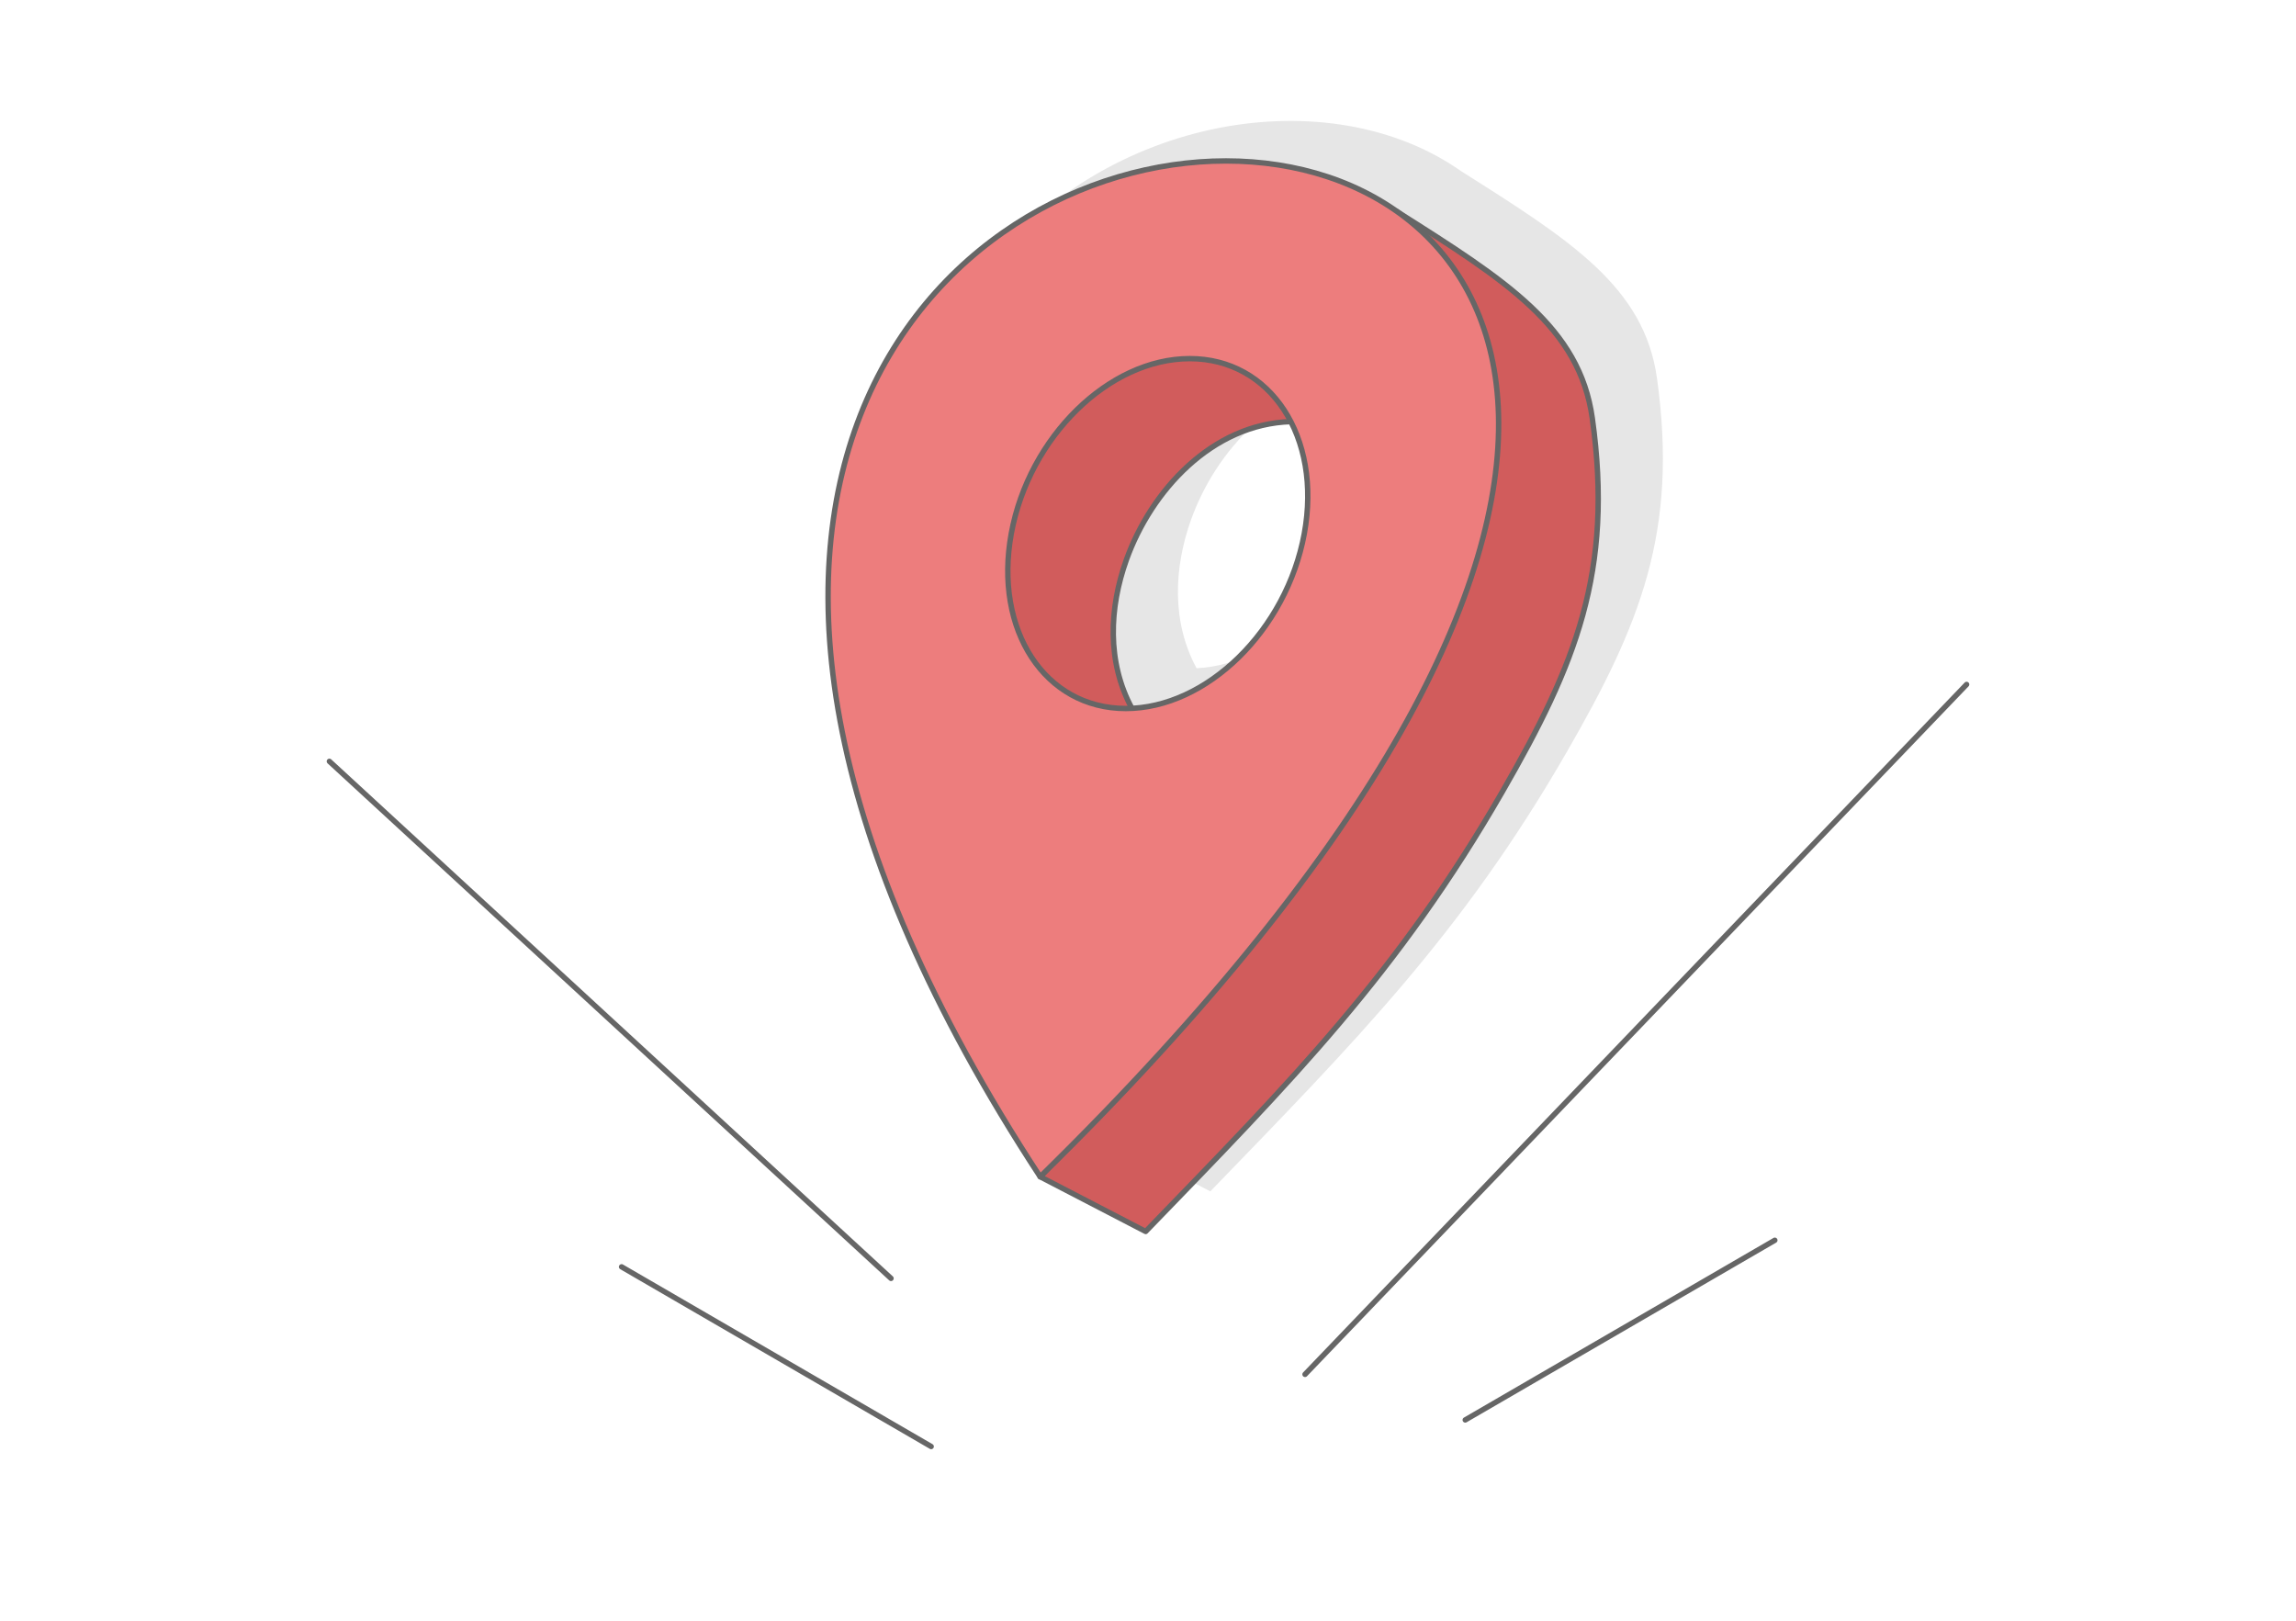
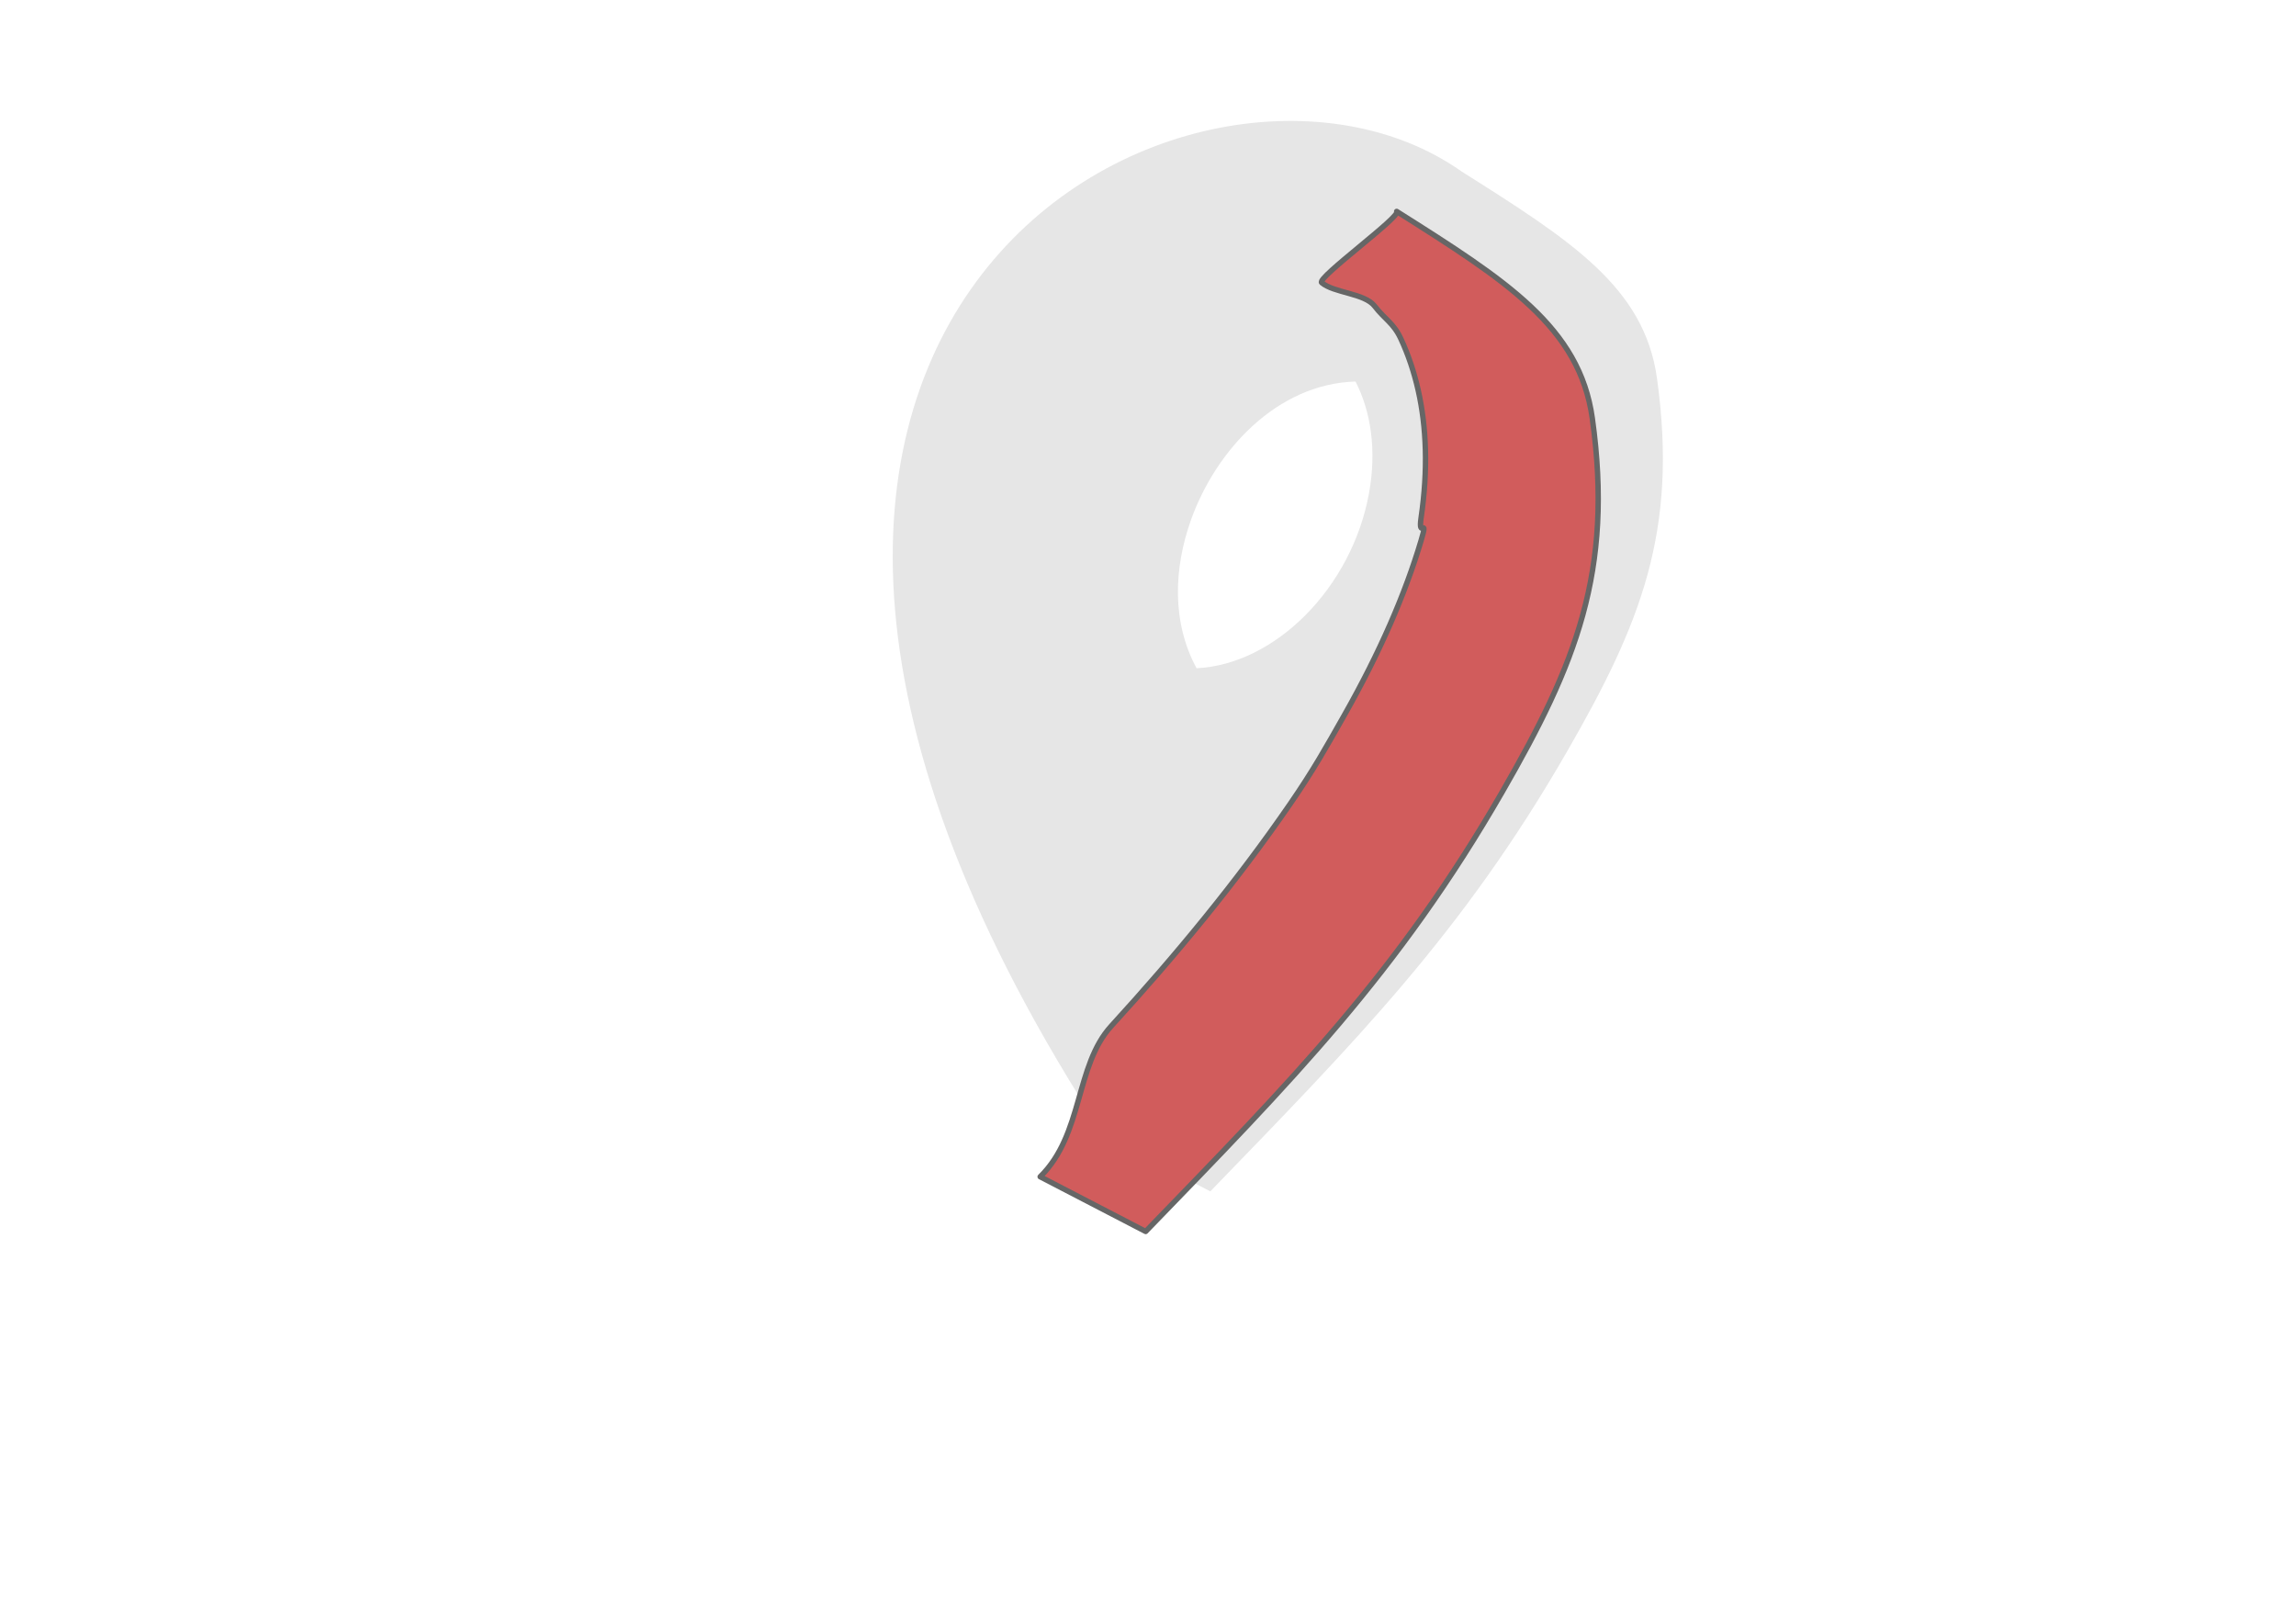
<svg xmlns="http://www.w3.org/2000/svg" xml:space="preserve" width="425px" height="300px" version="1.1" style="shape-rendering:geometricPrecision; text-rendering:geometricPrecision; image-rendering:optimizeQuality; fill-rule:evenodd; clip-rule:evenodd" viewBox="0 0 301041.9 212500">
  <defs>
    <style type="text/css">
   
    .str1 {stroke:#666666;stroke-width:708.4;stroke-linecap:round;stroke-linejoin:round;stroke-miterlimit:2.613}
    .str0 {stroke:#666666;stroke-width:708.4;stroke-linecap:round;stroke-linejoin:round;stroke-miterlimit:2.613}
    .fil1 {fill:none}
    .fil3 {fill:#D15C5C}
    .fil2 {fill:#E6E6E6}
    .fil4 {fill:#ED7D7D}
    .fil0 {fill:white}
   
  </style>
  </defs>
  <g id="Layer_x0020_1">
    <g id="_2434172421952">
      <g>
-         <rect class="fil0" x="0.1" width="301041.6" height="212500" />
        <g>
-           <path class="fil1 str0" d="M171112.4 180195.4l86740.1 -90454.1m-135762.8 99915l-40588.5 -23555.3m35324.1 1510.7l-73636.2 -67787.7m148929.4 86348l40588.2 -23555.4" />
-         </g>
+           </g>
      </g>
      <path class="fil2" d="M191605.8 22461.4c14371.3,9075.6 23983.4,15175.8 25649.6,27125.3 2803.6,20109.8 -2194.7,32285.3 -11779.5,48931.1 -13731.2,23847.1 -27667.9,37938.9 -46783.4,57686.5l-13831.9 -7175.1 -0.3 0.3c-71066.1,-108563.6 12469.5,-150743.7 46745.5,-126568.1zm-13878.2 27559.6c2049.9,3978 2786.2,9095.1 1765.1,14679.1 -2258.5,12349 -12272.9,22416.7 -22603.3,22916.8l1.1 -0.2c-3290.5,-6065.7 -2982.4,-13170.6 -724.5,-19475.1 3257.3,-9096.2 11247.6,-17810.4 21561.6,-18120.6z" />
      <g>
        <path class="fil3 str1" d="M183125.1 27718c14372.6,9076.7 23985.8,15176.9 25652,27127.2 2803.8,20109.8 -2194.7,32285 -11779.2,48930.8 -13731.2,23847.4 -27668,37939.2 -46783.5,57686.5l-13832.4 -7174.8c5662.8,-5549.5 4567.8,-14557.1 9322.7,-19759.6 8399.4,-9190.2 16403,-18872.4 23464.6,-29134.5 3102.5,-4508.4 4727.6,-7451.9 7085.6,-11613.6 2358.6,-4161.4 4359.8,-8151.1 6028.2,-11965.8 1668.4,-3814.7 3007.5,-7458.1 4040.4,-10925.8 1033.1,-3467.5 -440.7,60 11.5,-3060.5 452.2,-3121.1 629.9,-6070.8 555.5,-8844.9 -74.2,-2773.2 -395.4,-5377 -941.8,-7803.6 -546.7,-2426.3 -1312.1,-4684.3 -2276.1,-6763.4 -964.6,-2079.3 -2094.1,-2530.9 -3422.3,-4262.5 -1327.8,-1731.6 -5324.6,-1710.2 -6961.4,-3094 -715.9,-605.3 10602.9,-8800.7 9836.2,-9341.5z" />
-         <path class="fil3 str1" d="M148412.1 92875.1c-3290.2,-6065.9 -2982.1,-13170.5 -724.4,-19475 3257.3,-9096.2 11247.6,-17810.6 21561.6,-18120.4 -692.6,-1344.5 2076.4,-9632.4 94.3,-10982.5 -1716.9,-1169.4 -4115.6,-3225.2 -5150.1,-3890.2l-2305.3 -1070.3 -3003.3 4350.1 312.5 -3628.9 -1997.7 -1836.5 -2589.7 2951.5 488.6 5014.9 -934.3 -145.9 -959.5 -88.6 -983.1 -29.7 -994 29.9 -991.6 88.7 -987.9 145.9 -983.3 201.3 -976.1 256.5 -967.8 309.2 -958.7 360.6 -947.2 410.7 -935.4 459.4 -920.6 506.5 -905.5 552.3 -888.8 596.5 -869.8 639.8 -850.5 680.8 -828.6 721 -806.1 759.5 -782 796.4 -756 832.4 -728.5 866.3 -699.8 899.5 -670.1 930.6 -638.2 960.6 -605.1 988.9 -570.7 1016 -534.4 1041.7 -497.2 1065.8 -457.8 1088.5 -417.3 1110 -375.4 1129.4 -331.9 1147.7 -287.6 1165.4 -240.6 1180.1 -191.2 1180.6 -138.7 1164.3 -87.8 1148.3 -37.5 1129.2 11.3 1110 60 1088.2 107.3 1065.8 153.1 1042 199 1015.9 243.3 989.3 287.3 960.3 329 930.8 371.1 899 412 866.9 451.6 832 487.5 792.2 3 4.3 0 0.3 3.4 4.5 524.5 755 565.2 720.7 601.5 681 636.1 639.3 670.1 596.8 703.3 552 735.9 507.1 766.8 459.4c1099.2,611.7 -956.8,9774 1441.1,10367.6 2151.9,532.4 8756.7,-5555.4 9446.4,-5556 1459.6,-0.5 572.9,-1920.3 840.3,-1933.2z" />
-         <path class="fil4 str1" d="M136382.3 154287.7c-116246.3,-177582.3 181198.8,-177582 0,0zm19616.9 -107266.5c10609.4,0 17331.7,10269.3 15015.2,22937.4 -2316.8,12668.1 -12795.5,22937.7 -23404.9,22937.7 -10609.3,0 -17331.9,-10269.6 -15015.1,-22937.7 2316.8,-12668.1 12795.5,-22937.4 23404.8,-22937.4z" />
      </g>
    </g>
  </g>
</svg>